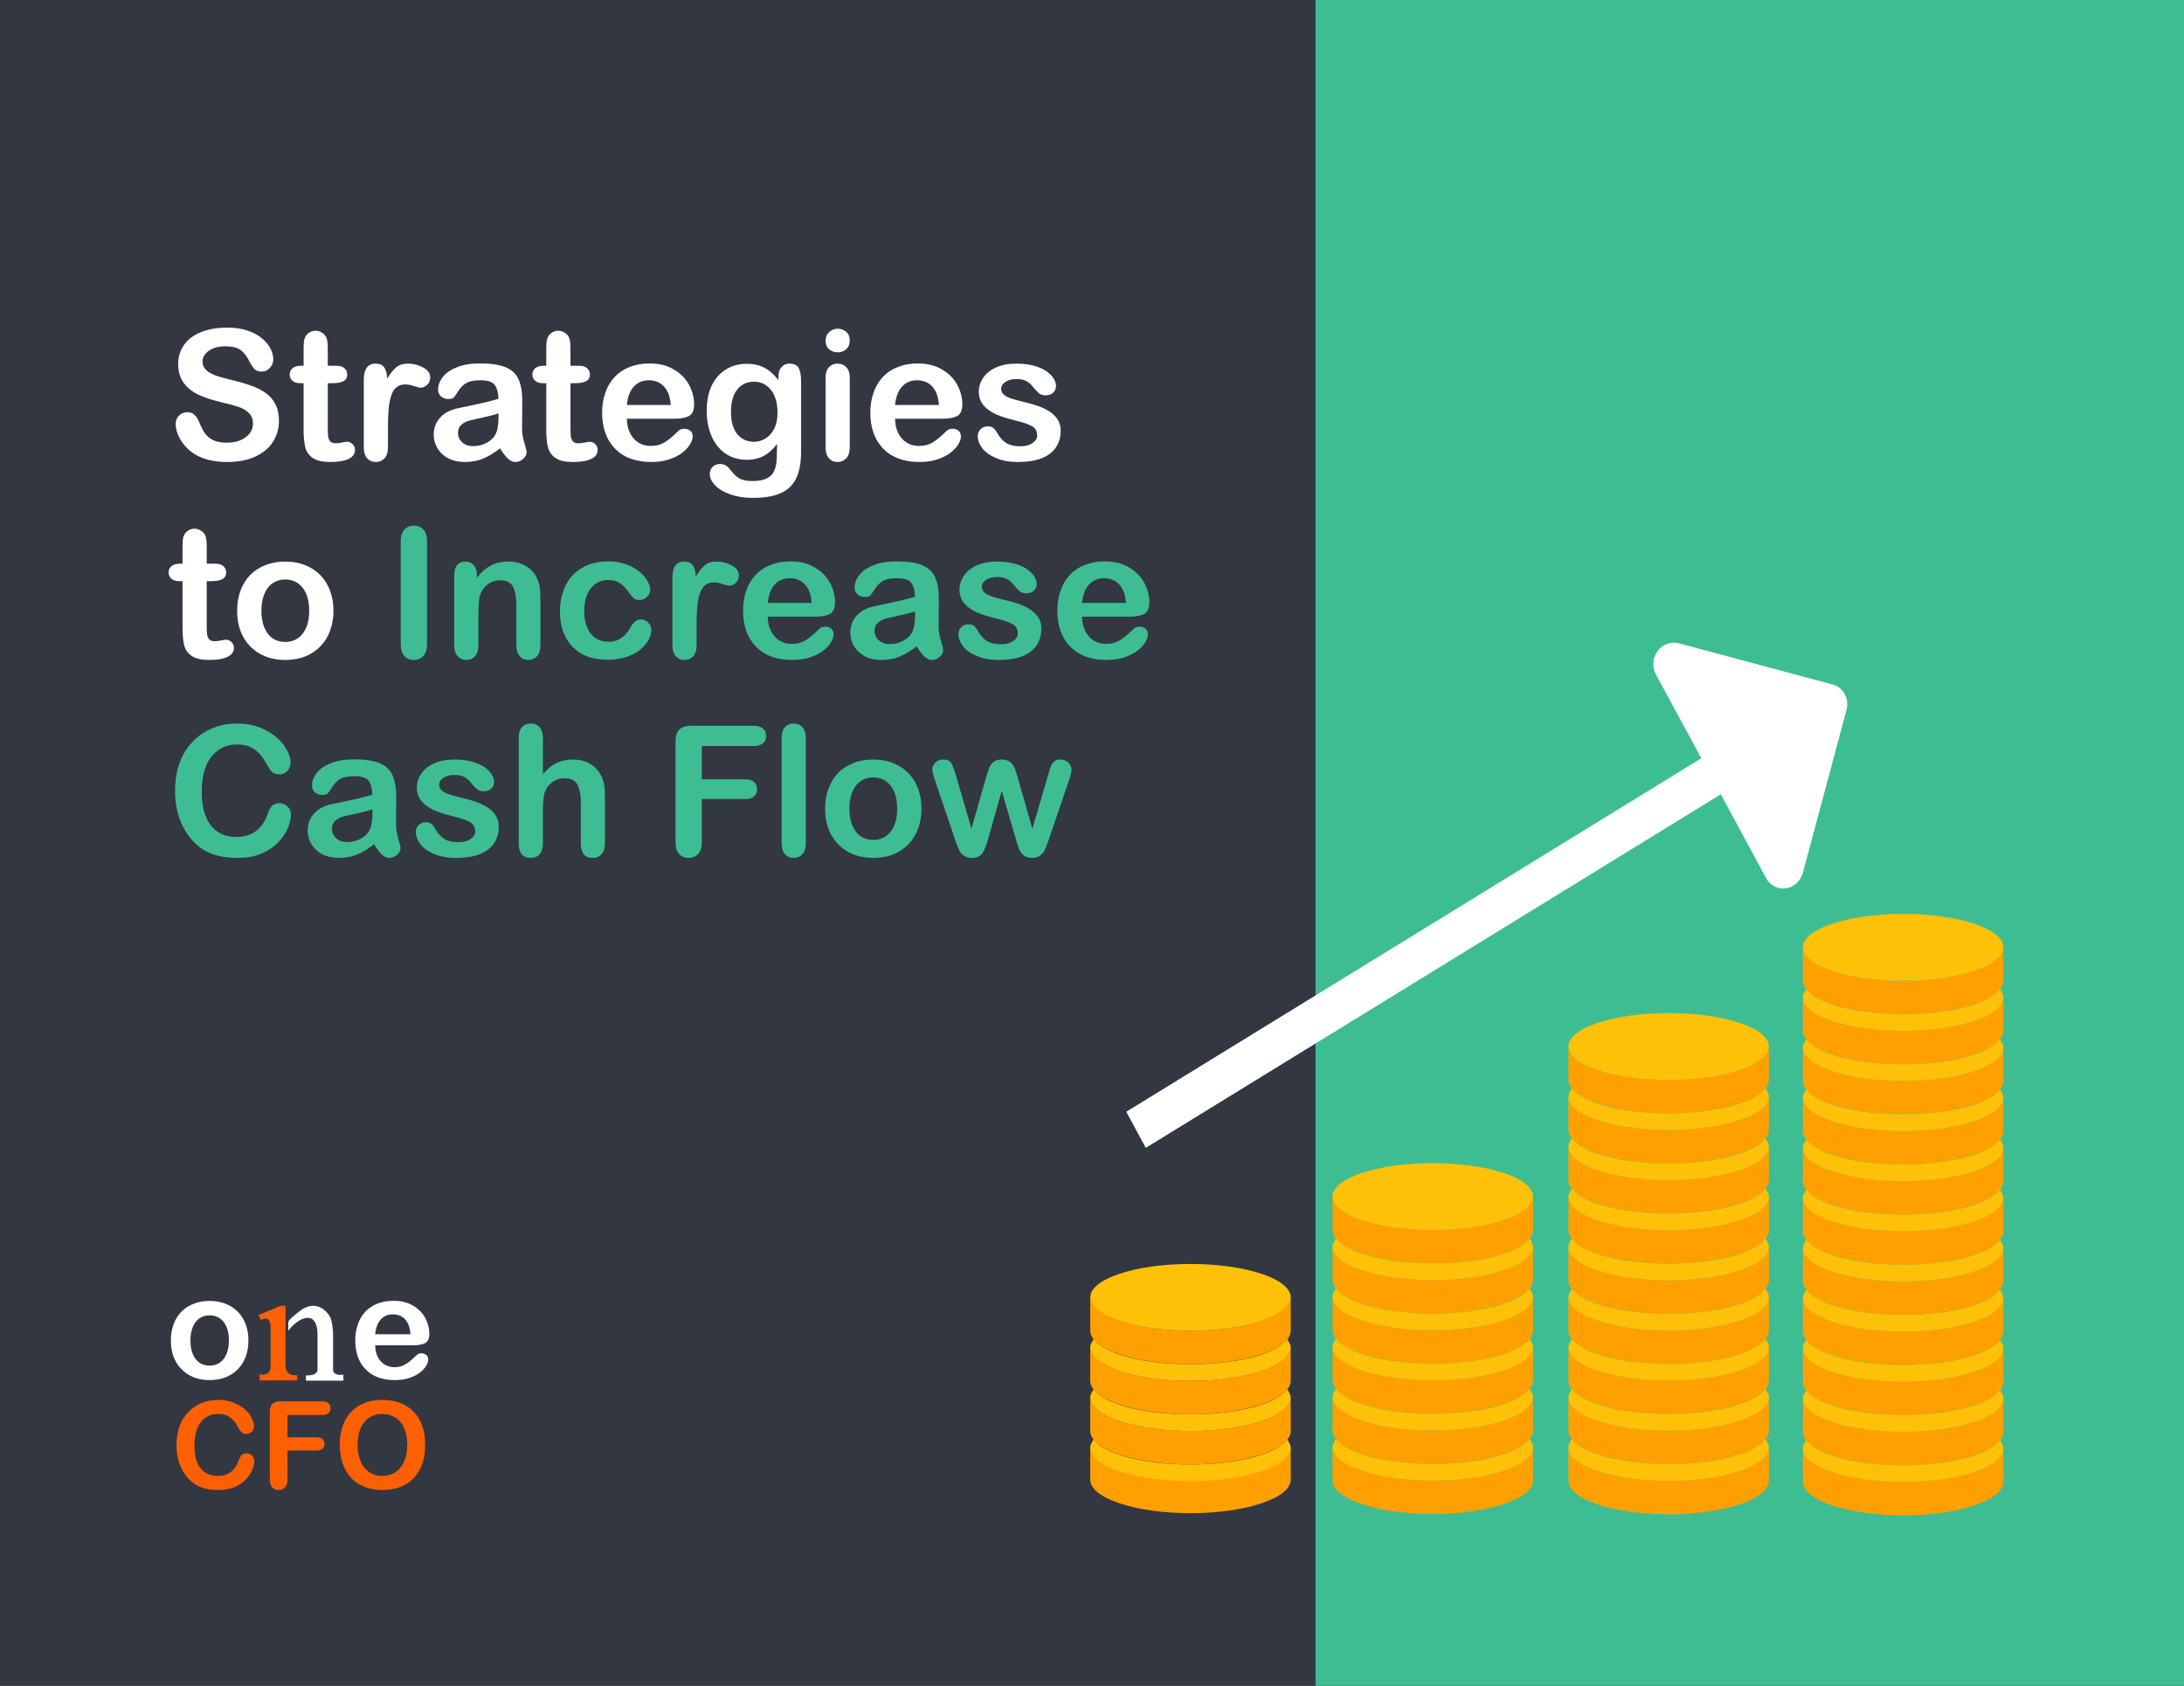
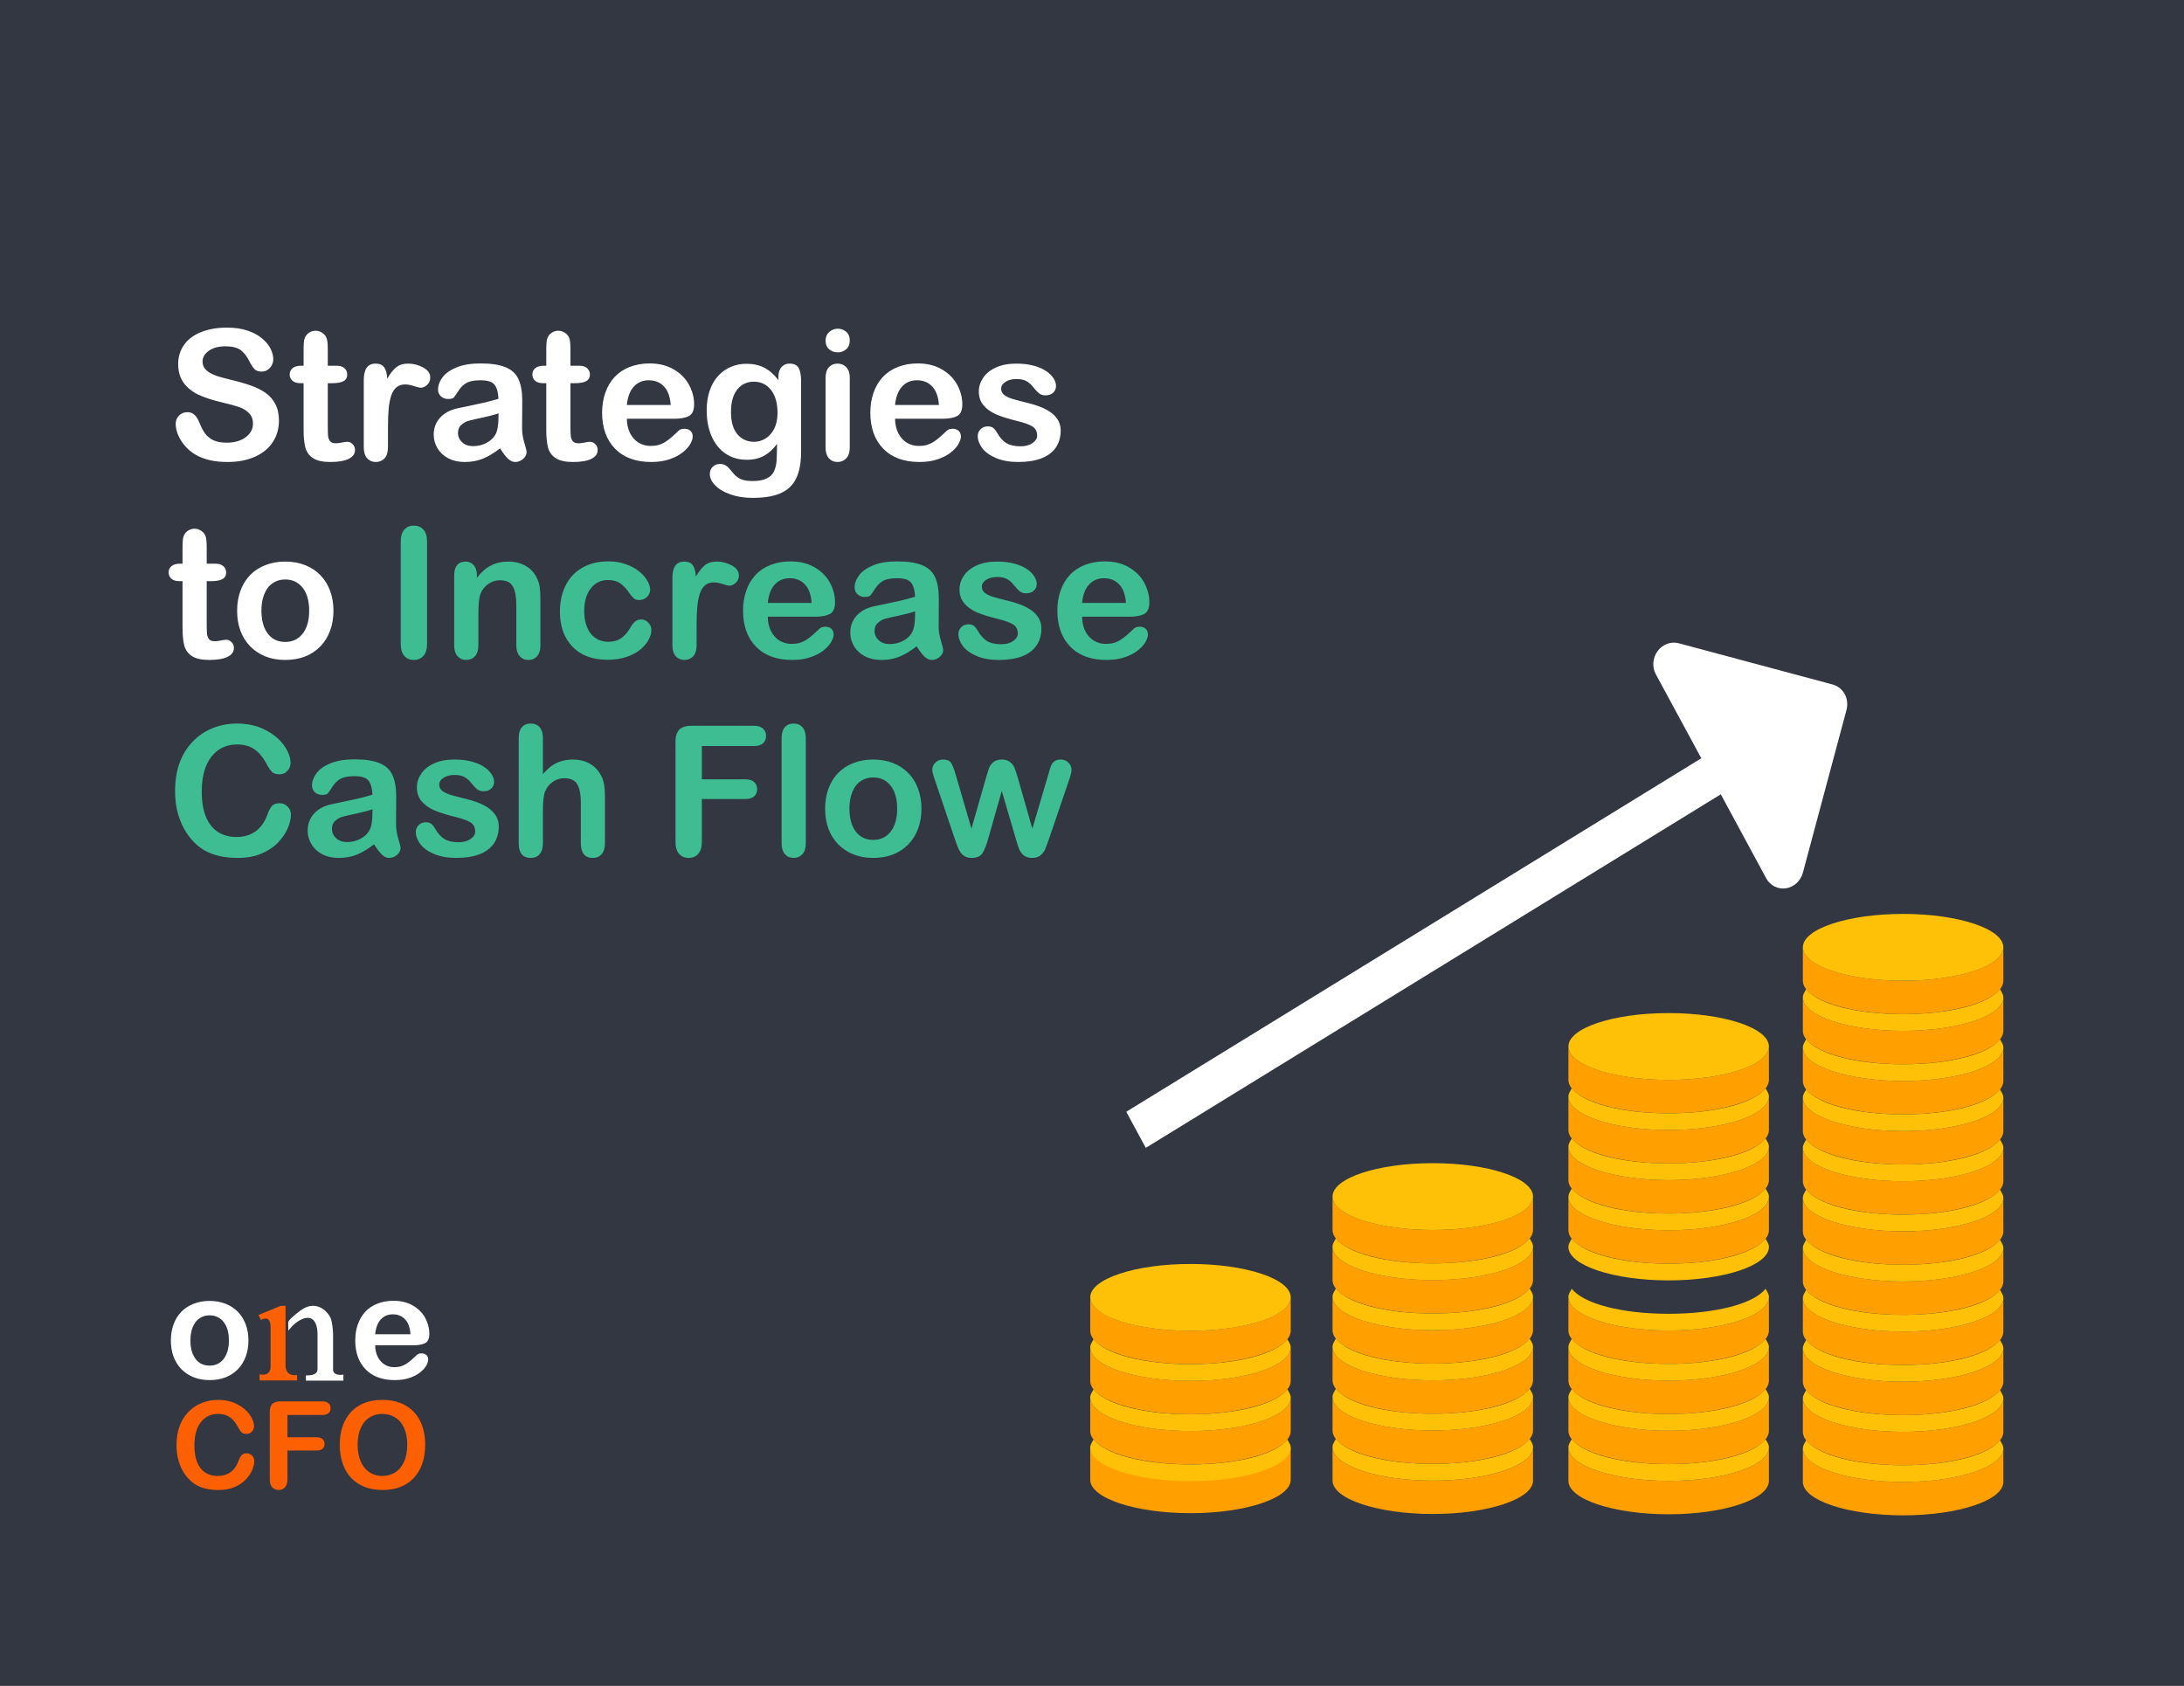
<svg xmlns="http://www.w3.org/2000/svg" width="342" height="264" viewBox="0 0 342 264" fill="none">
  <rect x="0" y="0" width="342" height="264" fill="#808080" stroke="none" />
  <g clip-path="url(#clip0_2685_899)">
    <rect width="342" height="264" fill="#333742" />
-     <rect x="206" y="-54" width="136" height="318" fill="#3EBD93" />
    <path d="M38.905 209.921C38.905 210.83 38.764 211.668 38.481 212.435C38.197 213.202 37.788 213.861 37.251 214.412C36.715 214.963 36.074 215.388 35.328 215.686C34.583 215.976 33.745 216.121 32.813 216.121C31.889 216.121 31.058 215.972 30.321 215.674C29.583 215.377 28.942 214.952 28.398 214.401C27.861 213.842 27.452 213.187 27.169 212.435C26.893 211.675 26.755 210.837 26.755 209.921C26.755 208.998 26.896 208.153 27.18 207.386C27.463 206.619 27.869 205.963 28.398 205.42C28.927 204.876 29.568 204.459 30.321 204.168C31.073 203.871 31.904 203.722 32.813 203.722C33.737 203.722 34.576 203.871 35.328 204.168C36.081 204.466 36.726 204.891 37.262 205.442C37.799 205.993 38.205 206.648 38.481 207.408C38.764 208.168 38.905 209.005 38.905 209.921ZM35.843 209.921C35.843 208.678 35.567 207.71 35.016 207.017C34.471 206.324 33.737 205.978 32.813 205.978C32.217 205.978 31.692 206.134 31.237 206.447C30.783 206.753 30.433 207.207 30.187 207.81C29.941 208.413 29.818 209.117 29.818 209.921C29.818 210.718 29.937 211.415 30.175 212.01C30.421 212.606 30.768 213.064 31.215 213.384C31.669 213.697 32.202 213.854 32.813 213.854C33.737 213.854 34.471 213.507 35.016 212.815C35.567 212.115 35.843 211.15 35.843 209.921ZM64.718 210.67H58.749C58.756 211.363 58.894 211.973 59.162 212.502C59.438 213.031 59.8 213.429 60.247 213.697C60.701 213.965 61.2 214.099 61.745 214.099C62.11 214.099 62.441 214.058 62.739 213.977C63.045 213.887 63.339 213.753 63.622 213.574C63.906 213.388 64.166 213.191 64.405 212.982C64.643 212.774 64.953 212.491 65.333 212.133C65.489 211.999 65.713 211.932 66.003 211.932C66.316 211.932 66.57 212.018 66.763 212.189C66.957 212.36 67.054 212.602 67.054 212.915C67.054 213.191 66.946 213.515 66.73 213.887C66.514 214.252 66.186 214.606 65.746 214.948C65.314 215.284 64.766 215.563 64.103 215.786C63.447 216.01 62.691 216.121 61.834 216.121C59.874 216.121 58.35 215.563 57.262 214.446C56.174 213.329 55.63 211.813 55.63 209.899C55.63 208.998 55.764 208.164 56.032 207.397C56.301 206.622 56.692 205.959 57.206 205.408C57.72 204.857 58.354 204.437 59.106 204.146C59.859 203.848 60.694 203.699 61.61 203.699C62.803 203.699 63.824 203.952 64.673 204.459C65.53 204.958 66.171 205.606 66.596 206.403C67.021 207.199 67.233 208.011 67.233 208.838C67.233 209.605 67.013 210.104 66.573 210.335C66.134 210.558 65.515 210.67 64.718 210.67ZM58.749 208.938H64.282C64.207 207.896 63.924 207.118 63.432 206.604C62.948 206.082 62.307 205.822 61.51 205.822C60.75 205.822 60.124 206.086 59.632 206.615C59.148 207.136 58.853 207.911 58.749 208.938Z" fill="white" />
    <path d="M39.815 228.789C39.815 229.223 39.707 229.695 39.489 230.203C39.278 230.706 38.943 231.203 38.483 231.693C38.024 232.177 37.437 232.571 36.723 232.875C36.008 233.179 35.176 233.331 34.226 233.331C33.506 233.331 32.851 233.263 32.261 233.127C31.671 232.99 31.134 232.779 30.649 232.494C30.171 232.202 29.73 231.82 29.326 231.349C28.966 230.92 28.659 230.442 28.404 229.915C28.15 229.381 27.957 228.813 27.827 228.211C27.703 227.609 27.64 226.97 27.64 226.294C27.64 225.195 27.799 224.211 28.116 223.343C28.438 222.474 28.898 221.732 29.494 221.118C30.09 220.497 30.789 220.025 31.59 219.703C32.391 219.38 33.245 219.219 34.152 219.219C35.257 219.219 36.241 219.439 37.105 219.88C37.968 220.32 38.629 220.866 39.089 221.518C39.548 222.163 39.778 222.775 39.778 223.352C39.778 223.669 39.666 223.948 39.443 224.19C39.219 224.432 38.949 224.553 38.632 224.553C38.278 224.553 38.011 224.469 37.831 224.301C37.657 224.134 37.462 223.845 37.244 223.436C36.884 222.759 36.459 222.253 35.968 221.918C35.484 221.583 34.884 221.416 34.17 221.416C33.034 221.416 32.127 221.847 31.45 222.71C30.78 223.572 30.444 224.798 30.444 226.387C30.444 227.448 30.593 228.332 30.891 229.04C31.189 229.741 31.612 230.266 32.158 230.613C32.705 230.961 33.344 231.134 34.077 231.134C34.872 231.134 35.543 230.939 36.089 230.548C36.642 230.151 37.058 229.57 37.337 228.807C37.456 228.447 37.601 228.155 37.775 227.932C37.949 227.702 38.229 227.588 38.614 227.588C38.943 227.588 39.225 227.702 39.461 227.932C39.697 228.162 39.815 228.447 39.815 228.789ZM50.462 221.583H45.013V225.074H49.568C49.99 225.074 50.304 225.17 50.509 225.363C50.72 225.549 50.826 225.8 50.826 226.117C50.826 226.433 50.72 226.685 50.509 226.871C50.298 227.057 49.984 227.15 49.568 227.15H45.013V231.646C45.013 232.217 44.883 232.642 44.622 232.922C44.367 233.195 44.038 233.331 43.634 233.331C43.225 233.331 42.889 233.192 42.628 232.912C42.374 232.633 42.246 232.211 42.246 231.646V221.146C42.246 220.749 42.305 220.426 42.423 220.178C42.541 219.923 42.725 219.74 42.973 219.628C43.228 219.51 43.551 219.451 43.942 219.451H50.462C50.903 219.451 51.229 219.551 51.441 219.749C51.658 219.942 51.766 220.196 51.766 220.513C51.766 220.835 51.658 221.096 51.441 221.295C51.229 221.487 50.903 221.583 50.462 221.583ZM59.843 219.219C61.258 219.219 62.473 219.507 63.485 220.084C64.503 220.655 65.273 221.471 65.795 222.533C66.317 223.588 66.577 224.829 66.577 226.256C66.577 227.311 66.435 228.27 66.149 229.133C65.863 229.996 65.435 230.743 64.863 231.376C64.292 232.009 63.59 232.494 62.758 232.829C61.926 233.164 60.973 233.331 59.898 233.331C58.831 233.331 57.874 233.161 57.029 232.819C56.185 232.472 55.48 231.985 54.915 231.358C54.35 230.731 53.921 229.977 53.629 229.096C53.344 228.214 53.201 227.262 53.201 226.238C53.201 225.189 53.35 224.227 53.648 223.352C53.953 222.477 54.39 221.732 54.961 221.118C55.533 220.503 56.228 220.035 57.048 219.712C57.868 219.383 58.799 219.219 59.843 219.219ZM63.773 226.238C63.773 225.239 63.612 224.373 63.289 223.64C62.966 222.908 62.504 222.356 61.901 221.984C61.305 221.605 60.619 221.416 59.843 221.416C59.29 221.416 58.778 221.521 58.306 221.732C57.84 221.937 57.436 222.238 57.095 222.635C56.759 223.032 56.492 223.541 56.294 224.162C56.101 224.776 56.005 225.468 56.005 226.238C56.005 227.013 56.101 227.715 56.294 228.342C56.492 228.969 56.769 229.49 57.123 229.906C57.483 230.315 57.893 230.622 58.352 230.827C58.818 231.032 59.327 231.134 59.88 231.134C60.588 231.134 61.237 230.957 61.827 230.604C62.423 230.25 62.895 229.704 63.242 228.965C63.597 228.227 63.773 227.318 63.773 226.238Z" fill="#FD6003" />
    <path d="M44.019 204.703L40.776 206.038L40.967 206.419C42.34 205.809 42.62 207.118 42.588 207.849V213.854C42.664 215.38 41.475 215.57 40.871 215.475V215.952H46.308V215.57C44.782 215.646 44.464 214.458 44.496 213.854V204.703H44.019Z" fill="#FD6003" stroke="#FE6003" stroke-width="0.434" />
    <path d="M45.357 207.789V207.122C45.281 206.893 46.534 205.883 47.169 205.406C49.306 203.804 50.921 205.311 51.462 206.264C51.767 206.721 51.907 208.107 51.939 208.742V214.462C51.939 215.453 53.02 215.574 53.56 215.51V215.987H48.123V215.606C49.65 215.606 49.936 214.907 49.936 214.462V208.742C49.936 208.647 49.936 206.359 48.41 206.168C47.189 206.016 45.866 207.185 45.357 207.789Z" fill="white" stroke="white" stroke-width="0.434" />
    <path d="M43.682 65.893C43.682 67.124 43.363 68.229 42.725 69.21C42.096 70.191 41.17 70.959 39.949 71.514C38.727 72.069 37.279 72.347 35.605 72.347C33.597 72.347 31.94 71.968 30.636 71.209C29.71 70.663 28.956 69.937 28.373 69.03C27.8 68.114 27.513 67.225 27.513 66.365C27.513 65.865 27.684 65.44 28.026 65.088C28.378 64.727 28.822 64.547 29.359 64.547C29.794 64.547 30.159 64.686 30.455 64.963C30.761 65.241 31.02 65.652 31.233 66.198C31.492 66.846 31.769 67.387 32.065 67.822C32.371 68.257 32.796 68.618 33.342 68.905C33.888 69.183 34.605 69.321 35.494 69.321C36.715 69.321 37.705 69.039 38.464 68.475C39.232 67.901 39.616 67.188 39.616 66.337C39.616 65.662 39.408 65.116 38.991 64.699C38.584 64.274 38.052 63.95 37.395 63.728C36.747 63.506 35.878 63.27 34.786 63.02C33.324 62.678 32.098 62.28 31.108 61.826C30.127 61.364 29.345 60.739 28.762 59.953C28.188 59.157 27.901 58.171 27.901 56.996C27.901 55.877 28.207 54.882 28.817 54.012C29.428 53.142 30.312 52.476 31.468 52.014C32.625 51.542 33.985 51.306 35.549 51.306C36.798 51.306 37.876 51.463 38.783 51.778C39.699 52.083 40.458 52.495 41.059 53.013C41.661 53.522 42.1 54.058 42.378 54.623C42.655 55.187 42.794 55.738 42.794 56.275C42.794 56.765 42.618 57.209 42.267 57.607C41.924 57.996 41.494 58.19 40.976 58.19C40.504 58.19 40.143 58.074 39.893 57.843C39.653 57.602 39.389 57.214 39.102 56.677C38.732 55.909 38.288 55.312 37.77 54.886C37.252 54.452 36.419 54.234 35.272 54.234C34.207 54.234 33.347 54.47 32.69 54.942C32.042 55.405 31.718 55.965 31.718 56.621C31.718 57.029 31.829 57.38 32.051 57.676C32.273 57.972 32.579 58.227 32.968 58.44C33.356 58.653 33.749 58.819 34.147 58.939C34.545 59.06 35.202 59.236 36.118 59.467C37.266 59.735 38.302 60.031 39.227 60.355C40.162 60.679 40.953 61.072 41.601 61.535C42.258 61.998 42.767 62.585 43.127 63.297C43.498 64.001 43.682 64.866 43.682 65.893ZM47.125 57.274H47.541V54.998C47.541 54.387 47.555 53.91 47.583 53.568C47.62 53.216 47.712 52.916 47.86 52.666C48.008 52.407 48.221 52.199 48.499 52.041C48.776 51.875 49.086 51.791 49.429 51.791C49.91 51.791 50.345 51.972 50.733 52.333C50.992 52.573 51.154 52.869 51.219 53.221C51.293 53.563 51.33 54.054 51.33 54.692V57.274H52.718C53.255 57.274 53.662 57.403 53.94 57.663C54.226 57.912 54.37 58.236 54.37 58.634C54.37 59.143 54.166 59.499 53.759 59.703C53.361 59.906 52.788 60.008 52.038 60.008H51.33V66.976C51.33 67.568 51.349 68.026 51.386 68.35C51.432 68.664 51.543 68.923 51.719 69.127C51.904 69.321 52.2 69.418 52.607 69.418C52.829 69.418 53.13 69.381 53.509 69.307C53.889 69.224 54.185 69.183 54.398 69.183C54.703 69.183 54.976 69.307 55.216 69.557C55.466 69.798 55.591 70.099 55.591 70.459C55.591 71.07 55.258 71.537 54.592 71.861C53.926 72.185 52.968 72.347 51.719 72.347C50.534 72.347 49.637 72.148 49.026 71.75C48.415 71.352 48.013 70.802 47.819 70.099C47.634 69.395 47.541 68.456 47.541 67.281V60.008H47.041C46.495 60.008 46.079 59.879 45.792 59.62C45.505 59.36 45.362 59.032 45.362 58.634C45.362 58.236 45.51 57.912 45.806 57.663C46.111 57.403 46.551 57.274 47.125 57.274ZM60.754 66.879V70.043C60.754 70.811 60.574 71.389 60.213 71.778C59.852 72.157 59.394 72.347 58.839 72.347C58.293 72.347 57.844 72.153 57.493 71.764C57.141 71.375 56.965 70.802 56.965 70.043V59.495C56.965 57.792 57.581 56.941 58.811 56.941C59.44 56.941 59.894 57.14 60.171 57.538C60.449 57.935 60.602 58.523 60.629 59.3C61.083 58.523 61.545 57.935 62.017 57.538C62.498 57.14 63.137 56.941 63.933 56.941C64.728 56.941 65.501 57.14 66.251 57.538C67 57.935 67.375 58.463 67.375 59.12C67.375 59.583 67.213 59.967 66.889 60.272C66.575 60.568 66.232 60.716 65.862 60.716C65.723 60.716 65.385 60.633 64.849 60.466C64.321 60.29 63.854 60.202 63.447 60.202C62.892 60.202 62.438 60.35 62.087 60.647C61.735 60.933 61.462 61.364 61.268 61.937C61.074 62.511 60.939 63.196 60.865 63.992C60.791 64.778 60.754 65.74 60.754 66.879ZM78.312 70.21C77.396 70.922 76.508 71.459 75.647 71.82C74.796 72.171 73.838 72.347 72.774 72.347C71.802 72.347 70.947 72.157 70.206 71.778C69.475 71.389 68.911 70.867 68.513 70.21C68.115 69.553 67.916 68.84 67.916 68.072C67.916 67.036 68.245 66.152 68.902 65.421C69.559 64.69 70.461 64.2 71.608 63.95C71.849 63.894 72.445 63.769 73.399 63.575C74.352 63.381 75.166 63.205 75.841 63.048C76.526 62.881 77.266 62.682 78.062 62.451C78.016 61.452 77.812 60.721 77.451 60.258C77.1 59.786 76.364 59.55 75.245 59.55C74.282 59.55 73.556 59.684 73.066 59.953C72.584 60.221 72.168 60.623 71.816 61.16C71.474 61.697 71.229 62.053 71.081 62.229C70.942 62.395 70.637 62.479 70.165 62.479C69.739 62.479 69.369 62.344 69.054 62.076C68.749 61.798 68.596 61.447 68.596 61.021C68.596 60.355 68.832 59.707 69.304 59.078C69.776 58.449 70.512 57.931 71.511 57.524C72.51 57.117 73.755 56.913 75.245 56.913C76.91 56.913 78.219 57.112 79.172 57.51C80.126 57.898 80.796 58.518 81.185 59.37C81.583 60.221 81.782 61.35 81.782 62.756C81.782 63.645 81.777 64.399 81.768 65.019C81.768 65.639 81.763 66.328 81.754 67.087C81.754 67.799 81.87 68.544 82.101 69.321C82.342 70.089 82.462 70.584 82.462 70.806C82.462 71.195 82.277 71.551 81.907 71.875C81.546 72.19 81.134 72.347 80.671 72.347C80.283 72.347 79.899 72.167 79.519 71.806C79.14 71.436 78.738 70.903 78.312 70.21ZM78.062 64.727C77.507 64.931 76.697 65.148 75.633 65.379C74.578 65.602 73.847 65.768 73.44 65.879C73.033 65.981 72.644 66.189 72.274 66.504C71.904 66.809 71.719 67.239 71.719 67.794C71.719 68.368 71.937 68.859 72.371 69.266C72.806 69.664 73.375 69.863 74.079 69.863C74.828 69.863 75.517 69.701 76.147 69.377C76.785 69.044 77.252 68.618 77.549 68.1C77.891 67.526 78.062 66.582 78.062 65.268V64.727ZM85.127 57.274H85.543V54.998C85.543 54.387 85.557 53.91 85.585 53.568C85.622 53.216 85.714 52.916 85.862 52.666C86.01 52.407 86.223 52.199 86.501 52.041C86.778 51.875 87.088 51.791 87.431 51.791C87.912 51.791 88.347 51.972 88.736 52.333C88.995 52.573 89.156 52.869 89.221 53.221C89.295 53.563 89.332 54.054 89.332 54.692V57.274H90.72C91.257 57.274 91.664 57.403 91.942 57.663C92.228 57.912 92.372 58.236 92.372 58.634C92.372 59.143 92.168 59.499 91.761 59.703C91.363 59.906 90.79 60.008 90.04 60.008H89.332V66.976C89.332 67.568 89.351 68.026 89.388 68.35C89.434 68.664 89.545 68.923 89.721 69.127C89.906 69.321 90.202 69.418 90.609 69.418C90.831 69.418 91.132 69.381 91.511 69.307C91.891 69.224 92.187 69.183 92.4 69.183C92.705 69.183 92.978 69.307 93.219 69.557C93.468 69.798 93.593 70.099 93.593 70.459C93.593 71.07 93.26 71.537 92.594 71.861C91.928 72.185 90.97 72.347 89.721 72.347C88.537 72.347 87.639 72.148 87.028 71.75C86.418 71.352 86.015 70.802 85.821 70.099C85.636 69.395 85.543 68.456 85.543 67.281V60.008H85.043C84.498 60.008 84.081 59.879 83.794 59.62C83.507 59.36 83.364 59.032 83.364 58.634C83.364 58.236 83.512 57.912 83.808 57.663C84.114 57.403 84.553 57.274 85.127 57.274ZM105.571 65.574H98.16C98.169 66.434 98.34 67.193 98.673 67.85C99.016 68.507 99.464 69.002 100.02 69.335C100.584 69.668 101.204 69.835 101.879 69.835C102.333 69.835 102.745 69.784 103.115 69.682C103.494 69.571 103.86 69.404 104.211 69.183C104.563 68.951 104.887 68.706 105.183 68.447C105.479 68.188 105.863 67.836 106.335 67.392C106.529 67.225 106.807 67.142 107.167 67.142C107.556 67.142 107.871 67.249 108.111 67.461C108.352 67.674 108.472 67.975 108.472 68.364C108.472 68.706 108.338 69.108 108.07 69.571C107.801 70.025 107.394 70.464 106.848 70.89C106.312 71.306 105.631 71.653 104.808 71.931C103.994 72.208 103.054 72.347 101.99 72.347C99.557 72.347 97.665 71.653 96.314 70.265C94.963 68.877 94.287 66.994 94.287 64.616C94.287 63.496 94.454 62.46 94.787 61.507C95.12 60.545 95.606 59.721 96.244 59.036C96.883 58.352 97.669 57.829 98.604 57.468C99.538 57.098 100.575 56.913 101.713 56.913C103.193 56.913 104.461 57.228 105.516 57.857C106.58 58.477 107.376 59.282 107.903 60.272C108.431 61.262 108.694 62.27 108.694 63.297C108.694 64.251 108.421 64.871 107.875 65.157C107.329 65.435 106.561 65.574 105.571 65.574ZM98.16 63.422H105.03C104.937 62.127 104.586 61.16 103.975 60.522C103.374 59.874 102.578 59.55 101.588 59.55C100.644 59.55 99.867 59.879 99.256 60.535C98.655 61.183 98.289 62.145 98.16 63.422ZM125.447 59.717V70.723C125.447 71.981 125.313 73.064 125.044 73.971C124.776 74.878 124.346 75.627 123.753 76.219C123.161 76.812 122.384 77.251 121.422 77.538C120.469 77.825 119.28 77.968 117.855 77.968C116.55 77.968 115.384 77.783 114.357 77.413C113.33 77.052 112.539 76.58 111.984 75.997C111.428 75.424 111.151 74.831 111.151 74.221C111.151 73.758 111.308 73.379 111.623 73.083C111.937 72.796 112.317 72.652 112.761 72.652C113.316 72.652 113.802 72.897 114.218 73.388C114.422 73.638 114.63 73.888 114.843 74.137C115.065 74.397 115.305 74.614 115.565 74.79C115.833 74.975 116.152 75.109 116.522 75.192C116.892 75.285 117.318 75.331 117.799 75.331C118.78 75.331 119.539 75.192 120.075 74.915C120.621 74.646 121.001 74.267 121.214 73.777C121.436 73.286 121.565 72.759 121.602 72.194C121.639 71.639 121.667 70.742 121.685 69.502C121.103 70.316 120.427 70.936 119.659 71.362C118.9 71.787 117.993 72 116.939 72C115.671 72 114.561 71.676 113.608 71.028C112.664 70.381 111.937 69.474 111.428 68.308C110.92 67.142 110.665 65.796 110.665 64.269C110.665 63.131 110.818 62.104 111.123 61.188C111.438 60.272 111.882 59.499 112.456 58.87C113.029 58.241 113.691 57.769 114.44 57.454C115.19 57.13 116.013 56.968 116.911 56.968C117.984 56.968 118.914 57.177 119.701 57.593C120.487 58 121.218 58.643 121.894 59.522V59.009C121.894 58.352 122.056 57.843 122.379 57.482C122.703 57.121 123.12 56.941 123.629 56.941C124.36 56.941 124.845 57.181 125.086 57.663C125.327 58.134 125.447 58.819 125.447 59.717ZM114.468 64.519C114.468 66.055 114.801 67.216 115.467 68.003C116.143 68.789 117.013 69.183 118.077 69.183C118.706 69.183 119.298 69.016 119.853 68.683C120.418 68.34 120.876 67.832 121.227 67.156C121.579 66.471 121.755 65.643 121.755 64.672C121.755 63.126 121.412 61.923 120.728 61.063C120.052 60.202 119.159 59.772 118.049 59.772C116.966 59.772 116.097 60.184 115.44 61.007C114.792 61.831 114.468 63.001 114.468 64.519ZM133.067 59.092V70.043C133.067 70.802 132.886 71.375 132.525 71.764C132.164 72.153 131.706 72.347 131.151 72.347C130.596 72.347 130.143 72.148 129.791 71.75C129.449 71.352 129.278 70.783 129.278 70.043V59.203C129.278 58.454 129.449 57.889 129.791 57.51C130.143 57.13 130.596 56.941 131.151 56.941C131.706 56.941 132.164 57.13 132.525 57.51C132.886 57.889 133.067 58.417 133.067 59.092ZM131.193 55.178C130.666 55.178 130.212 55.016 129.833 54.692C129.463 54.368 129.278 53.91 129.278 53.318C129.278 52.782 129.467 52.342 129.847 52C130.235 51.648 130.684 51.472 131.193 51.472C131.683 51.472 132.118 51.63 132.498 51.944C132.877 52.259 133.067 52.717 133.067 53.318C133.067 53.901 132.882 54.359 132.511 54.692C132.141 55.016 131.702 55.178 131.193 55.178ZM147.571 65.574H140.159C140.168 66.434 140.34 67.193 140.673 67.85C141.015 68.507 141.464 69.002 142.019 69.335C142.583 69.668 143.203 69.835 143.879 69.835C144.332 69.835 144.744 69.784 145.114 69.682C145.493 69.571 145.859 69.404 146.211 69.183C146.562 68.951 146.886 68.706 147.182 68.447C147.478 68.188 147.862 67.836 148.334 67.392C148.528 67.225 148.806 67.142 149.167 67.142C149.556 67.142 149.87 67.249 150.111 67.461C150.351 67.674 150.472 67.975 150.472 68.364C150.472 68.706 150.337 69.108 150.069 69.571C149.801 70.025 149.394 70.464 148.848 70.89C148.311 71.306 147.631 71.653 146.807 71.931C145.993 72.208 145.054 72.347 143.99 72.347C141.556 72.347 139.664 71.653 138.313 70.265C136.962 68.877 136.287 66.994 136.287 64.616C136.287 63.496 136.453 62.46 136.786 61.507C137.119 60.545 137.605 59.721 138.244 59.036C138.882 58.352 139.669 57.829 140.603 57.468C141.538 57.098 142.574 56.913 143.712 56.913C145.193 56.913 146.46 57.228 147.515 57.857C148.579 58.477 149.375 59.282 149.903 60.272C150.43 61.262 150.694 62.27 150.694 63.297C150.694 64.251 150.421 64.871 149.875 65.157C149.329 65.435 148.561 65.574 147.571 65.574ZM140.159 63.422H147.029C146.937 62.127 146.585 61.16 145.975 60.522C145.373 59.874 144.577 59.55 143.587 59.55C142.644 59.55 141.866 59.879 141.256 60.535C140.654 61.183 140.289 62.145 140.159 63.422ZM166.1 67.392C166.1 68.438 165.845 69.335 165.337 70.085C164.828 70.825 164.074 71.389 163.074 71.778C162.084 72.157 160.877 72.347 159.452 72.347C158.091 72.347 156.926 72.139 155.954 71.722C154.982 71.306 154.265 70.788 153.803 70.168C153.34 69.539 153.109 68.909 153.109 68.28C153.109 67.864 153.257 67.508 153.553 67.212C153.849 66.915 154.224 66.767 154.677 66.767C155.075 66.767 155.38 66.865 155.593 67.059C155.806 67.253 156.01 67.526 156.204 67.878C156.592 68.553 157.055 69.058 157.592 69.391C158.138 69.724 158.878 69.89 159.813 69.89C160.571 69.89 161.191 69.724 161.672 69.391C162.163 69.048 162.408 68.66 162.408 68.225C162.408 67.559 162.154 67.073 161.645 66.767C161.145 66.462 160.317 66.171 159.16 65.893C157.855 65.569 156.791 65.231 155.968 64.88C155.154 64.519 154.501 64.047 154.011 63.464C153.52 62.881 153.275 62.164 153.275 61.313C153.275 60.554 153.502 59.837 153.955 59.161C154.409 58.486 155.075 57.949 155.954 57.551C156.842 57.144 157.911 56.941 159.16 56.941C160.141 56.941 161.02 57.042 161.797 57.246C162.584 57.45 163.236 57.723 163.754 58.065C164.282 58.407 164.68 58.787 164.948 59.203C165.226 59.62 165.364 60.027 165.364 60.425C165.364 60.859 165.216 61.216 164.92 61.493C164.633 61.771 164.222 61.91 163.685 61.91C163.296 61.91 162.963 61.798 162.686 61.577C162.417 61.354 162.107 61.021 161.756 60.577C161.469 60.207 161.131 59.911 160.742 59.689C160.354 59.467 159.826 59.356 159.16 59.356C158.475 59.356 157.906 59.504 157.453 59.8C157 60.087 156.773 60.448 156.773 60.883C156.773 61.28 156.939 61.609 157.273 61.868C157.606 62.118 158.054 62.326 158.619 62.492C159.183 62.659 159.961 62.863 160.951 63.103C162.126 63.39 163.083 63.732 163.824 64.13C164.573 64.528 165.138 65 165.517 65.546C165.906 66.083 166.1 66.698 166.1 67.392ZM28.165 88.274H28.582V85.998C28.582 85.387 28.596 84.91 28.623 84.568C28.66 84.216 28.753 83.916 28.901 83.666C29.049 83.407 29.262 83.198 29.539 83.041C29.817 82.875 30.127 82.791 30.469 82.791C30.95 82.791 31.385 82.972 31.774 83.333C32.033 83.573 32.195 83.869 32.26 84.221C32.334 84.563 32.371 85.054 32.371 85.692V88.274H33.759C34.295 88.274 34.703 88.403 34.98 88.662C35.267 88.912 35.41 89.236 35.41 89.634C35.41 90.143 35.207 90.499 34.8 90.703C34.402 90.906 33.828 91.008 33.079 91.008H32.371V97.976C32.371 98.568 32.389 99.026 32.426 99.35C32.472 99.664 32.584 99.923 32.759 100.127C32.944 100.321 33.24 100.418 33.648 100.418C33.87 100.418 34.17 100.381 34.55 100.307C34.929 100.224 35.225 100.182 35.438 100.182C35.743 100.182 36.016 100.307 36.257 100.557C36.507 100.798 36.632 101.099 36.632 101.459C36.632 102.07 36.299 102.537 35.632 102.861C34.966 103.185 34.008 103.347 32.759 103.347C31.575 103.347 30.677 103.148 30.067 102.75C29.456 102.352 29.053 101.802 28.859 101.099C28.674 100.395 28.582 99.456 28.582 98.281V91.008H28.082C27.536 91.008 27.12 90.879 26.833 90.62C26.546 90.36 26.402 90.032 26.402 89.634C26.402 89.236 26.551 88.912 26.847 88.662C27.152 88.403 27.591 88.274 28.165 88.274ZM52.218 95.644C52.218 96.773 52.043 97.814 51.691 98.767C51.339 99.72 50.831 100.539 50.164 101.223C49.498 101.908 48.702 102.436 47.777 102.806C46.852 103.167 45.811 103.347 44.654 103.347C43.507 103.347 42.475 103.162 41.559 102.792C40.643 102.422 39.847 101.894 39.172 101.21C38.505 100.516 37.996 99.701 37.645 98.767C37.303 97.823 37.131 96.782 37.131 95.644C37.131 94.496 37.307 93.446 37.659 92.493C38.01 91.54 38.515 90.726 39.172 90.05C39.829 89.375 40.624 88.857 41.559 88.496C42.493 88.126 43.525 87.941 44.654 87.941C45.801 87.941 46.842 88.126 47.777 88.496C48.712 88.866 49.512 89.393 50.178 90.078C50.844 90.763 51.349 91.577 51.691 92.521C52.043 93.465 52.218 94.506 52.218 95.644ZM48.415 95.644C48.415 94.099 48.073 92.896 47.388 92.035C46.713 91.175 45.801 90.744 44.654 90.744C43.914 90.744 43.261 90.939 42.697 91.327C42.133 91.707 41.698 92.271 41.392 93.021C41.087 93.77 40.934 94.644 40.934 95.644C40.934 96.634 41.082 97.499 41.379 98.239C41.684 98.98 42.114 99.549 42.669 99.947C43.234 100.335 43.895 100.529 44.654 100.529C45.801 100.529 46.713 100.099 47.388 99.239C48.073 98.369 48.415 97.171 48.415 95.644Z" fill="white" />
    <path d="M62.753 100.835V84.804C62.753 83.971 62.943 83.347 63.322 82.93C63.701 82.514 64.192 82.306 64.793 82.306C65.413 82.306 65.913 82.514 66.292 82.93C66.681 83.337 66.875 83.962 66.875 84.804V100.835C66.875 101.677 66.681 102.306 66.292 102.722C65.913 103.139 65.413 103.347 64.793 103.347C64.201 103.347 63.711 103.139 63.322 102.722C62.943 102.297 62.753 101.668 62.753 100.835ZM74.675 90.037V90.495C75.342 89.615 76.068 88.972 76.855 88.565C77.65 88.149 78.562 87.941 79.589 87.941C80.588 87.941 81.481 88.158 82.268 88.593C83.054 89.028 83.642 89.643 84.03 90.439C84.28 90.902 84.442 91.401 84.516 91.938C84.59 92.475 84.627 93.159 84.627 93.992V101.043C84.627 101.802 84.451 102.375 84.1 102.764C83.757 103.153 83.309 103.347 82.753 103.347C82.189 103.347 81.731 103.148 81.379 102.75C81.028 102.352 80.852 101.783 80.852 101.043V94.728C80.852 93.479 80.676 92.526 80.325 91.869C79.982 91.202 79.293 90.869 78.256 90.869C77.581 90.869 76.966 91.073 76.41 91.48C75.855 91.878 75.448 92.428 75.189 93.132C75.004 93.696 74.911 94.751 74.911 96.296V101.043C74.911 101.811 74.731 102.389 74.37 102.778C74.019 103.157 73.561 103.347 72.996 103.347C72.45 103.347 72.001 103.148 71.65 102.75C71.298 102.352 71.122 101.783 71.122 101.043V90.092C71.122 89.37 71.28 88.834 71.594 88.482C71.909 88.121 72.339 87.941 72.885 87.941C73.218 87.941 73.519 88.019 73.787 88.177C74.055 88.334 74.268 88.57 74.426 88.885C74.592 89.199 74.675 89.583 74.675 90.037ZM102.004 98.656C102.004 99.128 101.861 99.632 101.574 100.169C101.296 100.705 100.866 101.219 100.283 101.709C99.71 102.19 98.983 102.579 98.104 102.875C97.225 103.171 96.235 103.319 95.134 103.319C92.793 103.319 90.965 102.639 89.651 101.279C88.338 99.909 87.681 98.077 87.681 95.783C87.681 94.228 87.981 92.854 88.583 91.66C89.184 90.467 90.054 89.546 91.192 88.898C92.33 88.241 93.69 87.913 95.273 87.913C96.254 87.913 97.151 88.056 97.965 88.343C98.789 88.63 99.483 89 100.047 89.454C100.621 89.907 101.056 90.393 101.352 90.911C101.657 91.42 101.81 91.896 101.81 92.341C101.81 92.794 101.639 93.178 101.296 93.493C100.963 93.807 100.556 93.964 100.075 93.964C99.76 93.964 99.497 93.886 99.284 93.728C99.08 93.562 98.849 93.298 98.59 92.937C98.127 92.234 97.641 91.707 97.133 91.355C96.633 91.004 95.994 90.828 95.217 90.828C94.098 90.828 93.195 91.267 92.511 92.146C91.826 93.016 91.484 94.21 91.484 95.727C91.484 96.44 91.572 97.097 91.747 97.698C91.923 98.29 92.178 98.799 92.511 99.225C92.844 99.641 93.246 99.96 93.718 100.182C94.19 100.395 94.708 100.502 95.273 100.502C96.031 100.502 96.679 100.326 97.216 99.974C97.762 99.623 98.243 99.086 98.659 98.364C98.891 97.939 99.141 97.606 99.409 97.365C99.677 97.124 100.006 97.004 100.394 97.004C100.857 97.004 101.241 97.18 101.546 97.531C101.852 97.883 102.004 98.258 102.004 98.656ZM109.083 97.879V101.043C109.083 101.811 108.902 102.389 108.542 102.778C108.181 103.157 107.723 103.347 107.167 103.347C106.622 103.347 106.173 103.153 105.821 102.764C105.47 102.375 105.294 101.802 105.294 101.043V90.495C105.294 88.792 105.909 87.941 107.14 87.941C107.769 87.941 108.222 88.14 108.5 88.537C108.777 88.935 108.93 89.523 108.958 90.3C109.411 89.523 109.874 88.935 110.346 88.537C110.827 88.14 111.465 87.941 112.261 87.941C113.057 87.941 113.83 88.14 114.579 88.537C115.329 88.935 115.703 89.463 115.703 90.12C115.703 90.582 115.541 90.966 115.218 91.272C114.903 91.568 114.561 91.716 114.191 91.716C114.052 91.716 113.714 91.633 113.177 91.466C112.65 91.29 112.183 91.202 111.775 91.202C111.22 91.202 110.767 91.35 110.415 91.647C110.064 91.933 109.791 92.364 109.596 92.937C109.402 93.511 109.268 94.196 109.194 94.992C109.12 95.778 109.083 96.74 109.083 97.879ZM127.64 96.574H120.228C120.237 97.434 120.409 98.193 120.742 98.85C121.084 99.507 121.533 100.002 122.088 100.335C122.652 100.668 123.272 100.835 123.948 100.835C124.401 100.835 124.813 100.784 125.183 100.682C125.562 100.571 125.928 100.405 126.28 100.182C126.631 99.951 126.955 99.706 127.251 99.447C127.547 99.188 127.931 98.836 128.403 98.392C128.597 98.225 128.875 98.142 129.236 98.142C129.625 98.142 129.939 98.249 130.18 98.461C130.42 98.674 130.541 98.975 130.541 99.364C130.541 99.706 130.406 100.108 130.138 100.571C129.87 101.024 129.463 101.464 128.917 101.89C128.38 102.306 127.7 102.653 126.876 102.931C126.062 103.208 125.123 103.347 124.059 103.347C121.625 103.347 119.733 102.653 118.382 101.265C117.031 99.877 116.356 97.994 116.356 95.616C116.356 94.496 116.522 93.46 116.855 92.507C117.188 91.545 117.674 90.721 118.313 90.037C118.951 89.352 119.738 88.829 120.672 88.468C121.607 88.098 122.643 87.913 123.781 87.913C125.262 87.913 126.529 88.228 127.584 88.857C128.648 89.477 129.444 90.282 129.972 91.272C130.499 92.262 130.763 93.27 130.763 94.297C130.763 95.251 130.49 95.871 129.944 96.157C129.398 96.435 128.63 96.574 127.64 96.574ZM120.228 94.422H127.098C127.006 93.127 126.654 92.16 126.044 91.522C125.442 90.874 124.646 90.55 123.656 90.55C122.713 90.55 121.935 90.879 121.325 91.535C120.723 92.183 120.358 93.145 120.228 94.422ZM143.546 101.21C142.63 101.922 141.741 102.459 140.881 102.82C140.03 103.171 139.072 103.347 138.008 103.347C137.036 103.347 136.18 103.157 135.44 102.778C134.709 102.389 134.145 101.867 133.747 101.21C133.349 100.553 133.15 99.84 133.15 99.072C133.15 98.036 133.478 97.152 134.135 96.421C134.792 95.69 135.695 95.2 136.842 94.95C137.082 94.894 137.679 94.769 138.632 94.575C139.585 94.381 140.4 94.205 141.075 94.048C141.76 93.881 142.5 93.682 143.296 93.451C143.25 92.452 143.046 91.721 142.685 91.258C142.334 90.786 141.598 90.55 140.478 90.55C139.516 90.55 138.79 90.684 138.299 90.953C137.818 91.221 137.402 91.623 137.05 92.16C136.708 92.697 136.463 93.053 136.314 93.229C136.176 93.395 135.87 93.479 135.398 93.479C134.973 93.479 134.603 93.344 134.288 93.076C133.983 92.799 133.83 92.447 133.83 92.021C133.83 91.355 134.066 90.707 134.538 90.078C135.01 89.449 135.745 88.931 136.745 88.524C137.744 88.117 138.989 87.913 140.478 87.913C142.144 87.913 143.453 88.112 144.406 88.51C145.359 88.898 146.03 89.518 146.419 90.37C146.817 91.221 147.016 92.35 147.016 93.756C147.016 94.644 147.011 95.399 147.002 96.019C147.002 96.639 146.997 97.328 146.988 98.087C146.988 98.799 147.103 99.544 147.335 100.321C147.575 101.089 147.696 101.584 147.696 101.806C147.696 102.195 147.511 102.551 147.14 102.875C146.78 103.19 146.368 103.347 145.905 103.347C145.517 103.347 145.133 103.167 144.753 102.806C144.374 102.436 143.971 101.904 143.546 101.21ZM143.296 95.727C142.741 95.931 141.931 96.148 140.867 96.379C139.812 96.602 139.081 96.768 138.674 96.879C138.267 96.981 137.878 97.189 137.508 97.504C137.138 97.809 136.953 98.239 136.953 98.794C136.953 99.368 137.17 99.859 137.605 100.266C138.04 100.664 138.609 100.863 139.312 100.863C140.062 100.863 140.751 100.701 141.38 100.377C142.019 100.044 142.486 99.618 142.782 99.1C143.125 98.526 143.296 97.582 143.296 96.268V95.727ZM163.074 98.392C163.074 99.438 162.82 100.335 162.311 101.085C161.802 101.825 161.048 102.389 160.048 102.778C159.058 103.157 157.851 103.347 156.426 103.347C155.066 103.347 153.9 103.139 152.928 102.722C151.957 102.306 151.24 101.788 150.777 101.168C150.314 100.539 150.083 99.909 150.083 99.28C150.083 98.864 150.231 98.508 150.527 98.212C150.823 97.915 151.198 97.767 151.651 97.767C152.049 97.767 152.355 97.865 152.567 98.059C152.78 98.253 152.984 98.526 153.178 98.878C153.567 99.553 154.029 100.058 154.566 100.391C155.112 100.724 155.852 100.89 156.787 100.89C157.546 100.89 158.165 100.724 158.647 100.391C159.137 100.048 159.382 99.66 159.382 99.225C159.382 98.559 159.128 98.073 158.619 97.767C158.119 97.462 157.291 97.171 156.134 96.893C154.83 96.569 153.766 96.231 152.942 95.88C152.128 95.519 151.476 95.047 150.985 94.464C150.495 93.881 150.25 93.164 150.25 92.313C150.25 91.554 150.476 90.837 150.93 90.161C151.383 89.486 152.049 88.949 152.928 88.551C153.817 88.144 154.885 87.941 156.134 87.941C157.115 87.941 157.994 88.043 158.772 88.246C159.558 88.45 160.21 88.723 160.729 89.065C161.256 89.407 161.654 89.787 161.922 90.203C162.2 90.62 162.339 91.027 162.339 91.424C162.339 91.859 162.191 92.216 161.894 92.493C161.608 92.771 161.196 92.91 160.659 92.91C160.271 92.91 159.937 92.799 159.66 92.576C159.391 92.354 159.082 92.021 158.73 91.577C158.443 91.207 158.105 90.911 157.717 90.689C157.328 90.467 156.801 90.356 156.134 90.356C155.45 90.356 154.881 90.504 154.427 90.8C153.974 91.087 153.747 91.448 153.747 91.882C153.747 92.28 153.914 92.609 154.247 92.868C154.58 93.118 155.029 93.326 155.593 93.493C156.158 93.659 156.935 93.863 157.925 94.103C159.1 94.39 160.058 94.732 160.798 95.13C161.547 95.528 162.112 96 162.491 96.546C162.88 97.083 163.074 97.698 163.074 98.392ZM176.857 96.574H169.445C169.454 97.434 169.625 98.193 169.958 98.85C170.301 99.507 170.75 100.002 171.305 100.335C171.869 100.668 172.489 100.835 173.165 100.835C173.618 100.835 174.03 100.784 174.4 100.682C174.779 100.571 175.145 100.405 175.496 100.182C175.848 99.951 176.172 99.706 176.468 99.447C176.764 99.188 177.148 98.836 177.62 98.392C177.814 98.225 178.092 98.142 178.453 98.142C178.841 98.142 179.156 98.249 179.397 98.461C179.637 98.674 179.757 98.975 179.757 99.364C179.757 99.706 179.623 100.108 179.355 100.571C179.087 101.024 178.679 101.464 178.133 101.89C177.597 102.306 176.917 102.653 176.093 102.931C175.279 103.208 174.34 103.347 173.276 103.347C170.842 103.347 168.95 102.653 167.599 101.265C166.248 99.877 165.573 97.994 165.573 95.616C165.573 94.496 165.739 93.46 166.072 92.507C166.405 91.545 166.891 90.721 167.53 90.037C168.168 89.352 168.954 88.829 169.889 88.468C170.824 88.098 171.86 87.913 172.998 87.913C174.479 87.913 175.746 88.228 176.801 88.857C177.865 89.477 178.661 90.282 179.188 91.272C179.716 92.262 179.979 93.27 179.979 94.297C179.979 95.251 179.706 95.871 179.161 96.157C178.615 96.435 177.847 96.574 176.857 96.574ZM169.445 94.422H176.315C176.223 93.127 175.871 92.16 175.26 91.522C174.659 90.874 173.863 90.55 172.873 90.55C171.929 90.55 171.152 90.879 170.541 91.535C169.94 92.183 169.574 93.145 169.445 94.422ZM45.556 127.574C45.556 128.221 45.394 128.925 45.071 129.683C44.756 130.433 44.256 131.173 43.572 131.904C42.887 132.626 42.012 133.213 40.948 133.667C39.884 134.12 38.644 134.347 37.228 134.347C36.155 134.347 35.179 134.245 34.3 134.042C33.421 133.838 32.62 133.523 31.899 133.098C31.186 132.663 30.529 132.094 29.928 131.391C29.391 130.752 28.933 130.04 28.554 129.253C28.174 128.457 27.888 127.611 27.693 126.713C27.508 125.816 27.416 124.863 27.416 123.854C27.416 122.216 27.652 120.75 28.124 119.454C28.605 118.159 29.289 117.053 30.178 116.137C31.066 115.212 32.107 114.509 33.301 114.027C34.494 113.546 35.767 113.306 37.117 113.306C38.764 113.306 40.231 113.634 41.517 114.291C42.803 114.948 43.789 115.762 44.474 116.734C45.158 117.696 45.501 118.608 45.501 119.468C45.501 119.94 45.334 120.356 45.001 120.717C44.668 121.078 44.266 121.259 43.794 121.259C43.266 121.259 42.868 121.134 42.6 120.884C42.341 120.634 42.049 120.204 41.725 119.593C41.189 118.584 40.555 117.83 39.824 117.331C39.102 116.831 38.209 116.581 37.145 116.581C35.452 116.581 34.101 117.224 33.092 118.51C32.093 119.797 31.593 121.624 31.593 123.993C31.593 125.575 31.816 126.894 32.26 127.949C32.704 128.994 33.333 129.776 34.147 130.294C34.962 130.812 35.915 131.071 37.007 131.071C38.191 131.071 39.19 130.78 40.004 130.197C40.828 129.605 41.448 128.74 41.864 127.602C42.04 127.065 42.258 126.63 42.517 126.297C42.776 125.955 43.192 125.783 43.766 125.783C44.256 125.783 44.677 125.955 45.029 126.297C45.38 126.639 45.556 127.065 45.556 127.574ZM58.575 132.21C57.659 132.922 56.771 133.459 55.91 133.82C55.059 134.171 54.101 134.347 53.037 134.347C52.066 134.347 51.21 134.157 50.47 133.778C49.739 133.389 49.174 132.867 48.776 132.21C48.378 131.553 48.179 130.84 48.179 130.072C48.179 129.036 48.508 128.152 49.165 127.421C49.822 126.69 50.724 126.2 51.871 125.95C52.112 125.894 52.709 125.769 53.662 125.575C54.615 125.381 55.429 125.205 56.105 125.048C56.789 124.881 57.53 124.682 58.325 124.451C58.279 123.452 58.076 122.721 57.715 122.258C57.363 121.786 56.627 121.55 55.508 121.55C54.546 121.55 53.819 121.684 53.329 121.953C52.848 122.221 52.431 122.623 52.08 123.16C51.737 123.697 51.492 124.053 51.344 124.229C51.205 124.395 50.9 124.479 50.428 124.479C50.002 124.479 49.632 124.344 49.318 124.076C49.012 123.799 48.86 123.447 48.86 123.021C48.86 122.355 49.096 121.707 49.567 121.078C50.039 120.449 50.775 119.931 51.774 119.524C52.774 119.117 54.018 118.913 55.508 118.913C57.173 118.913 58.483 119.112 59.436 119.51C60.389 119.898 61.06 120.518 61.448 121.37C61.846 122.221 62.045 123.35 62.045 124.756C62.045 125.645 62.041 126.399 62.031 127.019C62.031 127.639 62.027 128.328 62.017 129.087C62.017 129.799 62.133 130.544 62.364 131.321C62.605 132.089 62.725 132.584 62.725 132.806C62.725 133.195 62.54 133.551 62.17 133.875C61.809 134.19 61.397 134.347 60.935 134.347C60.546 134.347 60.162 134.167 59.783 133.806C59.403 133.436 59.001 132.904 58.575 132.21ZM58.325 126.727C57.77 126.931 56.961 127.148 55.897 127.379C54.842 127.602 54.111 127.768 53.703 127.879C53.296 127.981 52.908 128.189 52.538 128.504C52.167 128.809 51.983 129.239 51.983 129.795C51.983 130.368 52.2 130.859 52.635 131.266C53.07 131.664 53.639 131.863 54.342 131.863C55.092 131.863 55.781 131.701 56.41 131.377C57.048 131.044 57.516 130.618 57.812 130.1C58.154 129.526 58.325 128.582 58.325 127.268V126.727ZM78.104 129.392C78.104 130.438 77.849 131.335 77.34 132.085C76.832 132.825 76.077 133.389 75.078 133.778C74.088 134.157 72.88 134.347 71.455 134.347C70.095 134.347 68.929 134.139 67.958 133.722C66.986 133.306 66.269 132.788 65.806 132.168C65.344 131.539 65.112 130.909 65.112 130.28C65.112 129.864 65.261 129.508 65.557 129.212C65.853 128.915 66.228 128.767 66.681 128.767C67.079 128.767 67.384 128.865 67.597 129.059C67.81 129.253 68.013 129.526 68.208 129.878C68.596 130.553 69.059 131.058 69.596 131.391C70.141 131.724 70.882 131.89 71.816 131.89C72.575 131.89 73.195 131.724 73.676 131.391C74.167 131.048 74.412 130.66 74.412 130.225C74.412 129.559 74.157 129.073 73.648 128.767C73.149 128.462 72.321 128.171 71.164 127.893C69.859 127.569 68.795 127.231 67.972 126.88C67.157 126.519 66.505 126.047 66.015 125.464C65.524 124.881 65.279 124.164 65.279 123.313C65.279 122.554 65.506 121.837 65.959 121.161C66.413 120.486 67.079 119.949 67.958 119.551C68.846 119.144 69.915 118.941 71.164 118.941C72.145 118.941 73.024 119.042 73.801 119.246C74.588 119.45 75.24 119.723 75.758 120.065C76.285 120.407 76.683 120.787 76.952 121.203C77.229 121.619 77.368 122.027 77.368 122.424C77.368 122.859 77.22 123.216 76.924 123.493C76.637 123.771 76.225 123.91 75.689 123.91C75.3 123.91 74.967 123.799 74.689 123.576C74.421 123.354 74.111 123.021 73.759 122.577C73.473 122.207 73.135 121.911 72.746 121.689C72.358 121.467 71.83 121.356 71.164 121.356C70.479 121.356 69.91 121.504 69.457 121.8C69.003 122.087 68.777 122.448 68.777 122.883C68.777 123.28 68.943 123.609 69.276 123.868C69.609 124.118 70.058 124.326 70.623 124.493C71.187 124.659 71.964 124.863 72.954 125.103C74.13 125.39 75.087 125.732 75.828 126.13C76.577 126.528 77.141 127 77.521 127.546C77.909 128.083 78.104 128.698 78.104 129.392ZM85.016 115.61V121.231C85.497 120.676 85.964 120.236 86.418 119.912C86.88 119.588 87.389 119.348 87.944 119.191C88.499 119.024 89.096 118.941 89.735 118.941C90.697 118.941 91.548 119.144 92.289 119.551C93.038 119.959 93.626 120.551 94.051 121.328C94.32 121.781 94.5 122.29 94.593 122.855C94.685 123.41 94.731 124.053 94.731 124.784V132.043C94.731 132.802 94.556 133.375 94.204 133.764C93.862 134.153 93.404 134.347 92.83 134.347C91.581 134.347 90.956 133.579 90.956 132.043V125.645C90.956 124.432 90.776 123.502 90.415 122.855C90.054 122.198 89.369 121.869 88.361 121.869C87.685 121.869 87.075 122.064 86.529 122.452C85.992 122.832 85.589 123.354 85.321 124.021C85.118 124.585 85.016 125.589 85.016 127.032V132.043C85.016 132.792 84.845 133.366 84.502 133.764C84.169 134.153 83.702 134.347 83.1 134.347C81.851 134.347 81.227 133.579 81.227 132.043V115.61C81.227 114.842 81.389 114.268 81.712 113.889C82.046 113.5 82.508 113.306 83.1 113.306C83.702 113.306 84.169 113.5 84.502 113.889C84.845 114.277 85.016 114.851 85.016 115.61ZM118.021 116.831H109.902V122.036H116.689C117.318 122.036 117.785 122.179 118.091 122.466C118.405 122.744 118.563 123.118 118.563 123.59C118.563 124.062 118.405 124.437 118.091 124.715C117.776 124.992 117.309 125.131 116.689 125.131H109.902V131.835C109.902 132.686 109.707 133.32 109.319 133.736C108.939 134.143 108.449 134.347 107.848 134.347C107.237 134.347 106.737 134.139 106.349 133.722C105.969 133.306 105.78 132.677 105.78 131.835V116.179C105.78 115.586 105.867 115.105 106.043 114.735C106.219 114.356 106.492 114.083 106.862 113.916C107.241 113.741 107.723 113.653 108.306 113.653H118.021C118.678 113.653 119.164 113.801 119.479 114.097C119.802 114.384 119.964 114.763 119.964 115.235C119.964 115.716 119.802 116.105 119.479 116.401C119.164 116.688 118.678 116.831 118.021 116.831ZM122.393 132.043V115.61C122.393 114.851 122.56 114.277 122.893 113.889C123.235 113.5 123.693 113.306 124.267 113.306C124.841 113.306 125.303 113.5 125.655 113.889C126.007 114.268 126.182 114.842 126.182 115.61V132.043C126.182 132.811 126.002 133.389 125.641 133.778C125.289 134.157 124.831 134.347 124.267 134.347C123.712 134.347 123.258 134.148 122.907 133.75C122.564 133.352 122.393 132.783 122.393 132.043ZM144.295 126.644C144.295 127.773 144.119 128.814 143.768 129.767C143.416 130.72 142.907 131.539 142.241 132.223C141.575 132.908 140.779 133.436 139.854 133.806C138.928 134.167 137.887 134.347 136.731 134.347C135.583 134.347 134.552 134.162 133.636 133.792C132.72 133.422 131.924 132.894 131.248 132.21C130.582 131.516 130.073 130.701 129.722 129.767C129.379 128.823 129.208 127.782 129.208 126.644C129.208 125.496 129.384 124.446 129.736 123.493C130.087 122.54 130.591 121.726 131.248 121.05C131.905 120.375 132.701 119.857 133.636 119.496C134.57 119.126 135.602 118.941 136.731 118.941C137.878 118.941 138.919 119.126 139.854 119.496C140.788 119.866 141.589 120.393 142.255 121.078C142.921 121.763 143.425 122.577 143.768 123.521C144.119 124.465 144.295 125.506 144.295 126.644ZM140.492 126.644C140.492 125.099 140.15 123.896 139.465 123.035C138.79 122.175 137.878 121.744 136.731 121.744C135.991 121.744 135.338 121.939 134.774 122.327C134.209 122.707 133.775 123.271 133.469 124.021C133.164 124.77 133.011 125.645 133.011 126.644C133.011 127.634 133.159 128.499 133.455 129.239C133.761 129.98 134.191 130.549 134.746 130.947C135.311 131.335 135.972 131.529 136.731 131.529C137.878 131.529 138.79 131.099 139.465 130.239C140.15 129.369 140.492 128.171 140.492 126.644ZM149.653 121.3L152.123 129.767L154.372 121.897C154.612 121.074 154.788 120.514 154.899 120.218C155.019 119.912 155.237 119.625 155.551 119.357C155.875 119.08 156.315 118.941 156.87 118.941C157.434 118.941 157.874 119.08 158.189 119.357C158.512 119.625 158.739 119.922 158.869 120.245C158.998 120.56 159.179 121.111 159.41 121.897L161.658 129.767L164.157 121.3C164.323 120.69 164.458 120.25 164.559 119.982C164.661 119.704 164.832 119.464 165.073 119.26C165.313 119.047 165.66 118.941 166.114 118.941C166.567 118.941 166.96 119.098 167.294 119.413C167.627 119.727 167.793 120.097 167.793 120.523C167.793 120.912 167.65 121.499 167.363 122.286L164.268 131.363C163.999 132.131 163.791 132.686 163.643 133.028C163.495 133.371 163.259 133.676 162.935 133.944C162.621 134.213 162.186 134.347 161.631 134.347C161.057 134.347 160.604 134.204 160.271 133.917C159.947 133.63 159.706 133.278 159.549 132.862C159.391 132.445 159.22 131.904 159.035 131.238L156.87 123.854L154.774 131.238C154.497 132.265 154.196 133.042 153.872 133.57C153.548 134.088 152.979 134.347 152.165 134.347C151.748 134.347 151.392 134.264 151.096 134.097C150.809 133.94 150.569 133.713 150.374 133.417C150.18 133.112 150.009 132.755 149.861 132.348C149.713 131.932 149.597 131.603 149.514 131.363L146.447 122.286C146.141 121.434 145.988 120.847 145.988 120.523C145.988 120.116 146.15 119.75 146.474 119.426C146.798 119.103 147.196 118.941 147.668 118.941C148.297 118.941 148.723 119.121 148.945 119.482C149.167 119.834 149.403 120.44 149.653 121.3Z" fill="#3EBD93" />
    <path d="M298.013 161.428C289.379 161.428 282.315 159.073 282.315 156.195V161.428C282.315 164.306 289.379 166.661 298.013 166.661C306.647 166.661 313.711 164.306 313.711 161.428V156.195C313.711 159.073 306.647 161.428 298.013 161.428Z" fill="#FFA000" />
    <path d="M298.013 153.58C289.379 153.58 282.315 151.226 282.315 148.348V153.58C282.315 156.458 289.379 158.813 298.013 158.813C306.647 158.813 313.711 156.458 313.711 153.58V148.348C313.711 151.226 306.647 153.58 298.013 153.58ZM298.013 169.278C289.379 169.278 282.315 166.924 282.315 164.046V169.278C282.315 172.156 289.379 174.511 298.013 174.511C306.647 174.511 313.711 172.156 313.711 169.278V164.046C313.711 166.924 306.647 169.278 298.013 169.278Z" fill="#FFA000" />
    <path d="M298.013 177.127C289.379 177.127 282.315 174.772 282.315 171.895V177.127C282.315 180.005 289.379 182.36 298.013 182.36C306.647 182.36 313.711 180.005 313.711 177.127V171.895C313.711 174.772 306.647 177.127 298.013 177.127Z" fill="#FFA000" />
    <path d="M298.013 184.975C289.379 184.975 282.315 182.62 282.315 179.742V184.975C282.315 187.853 289.379 190.207 298.013 190.207C306.647 190.207 313.711 187.853 313.711 184.975V179.742C313.711 182.62 306.647 184.975 298.013 184.975Z" fill="#FFA000" />
    <path d="M298.013 192.826C289.379 192.826 282.315 190.472 282.315 187.594V192.826C282.315 195.704 289.379 198.059 298.013 198.059C306.647 198.059 313.711 195.704 313.711 192.826V187.594C313.711 190.472 306.647 192.826 298.013 192.826Z" fill="#FFA000" />
    <path d="M298.013 200.674C289.379 200.674 282.315 198.319 282.315 195.441V200.674C282.315 203.552 289.379 205.907 298.013 205.907C306.647 205.907 313.711 203.552 313.711 200.674V195.441C313.711 198.319 306.647 200.674 298.013 200.674Z" fill="#FFA000" />
    <path d="M298.013 208.522C289.379 208.522 282.315 206.167 282.315 203.289V208.522C282.315 211.4 289.379 213.754 298.013 213.754C306.647 213.754 313.711 211.4 313.711 208.522V203.289C313.711 206.167 306.647 208.522 298.013 208.522Z" fill="#FFA000" />
    <path d="M298.013 216.373C289.379 216.373 282.315 214.019 282.315 211.141V216.373C282.315 219.251 289.379 221.606 298.013 221.606C306.647 221.606 313.711 219.251 313.711 216.373V211.141C313.711 214.019 306.647 216.373 298.013 216.373Z" fill="#FFA000" />
    <path d="M298.013 224.221C289.379 224.221 282.315 221.866 282.315 218.988V224.221C282.315 227.099 289.379 229.454 298.013 229.454C306.647 229.454 313.711 227.099 313.711 224.221V218.988C313.711 221.866 306.647 224.221 298.013 224.221Z" fill="#FFA000" />
    <path d="M298.013 232.069C289.379 232.069 282.315 229.714 282.315 226.836V232.069C282.315 234.947 289.379 237.301 298.013 237.301C306.647 237.301 313.711 234.947 313.711 232.069V226.836C313.711 229.714 306.647 232.069 298.013 232.069Z" fill="#FFA000" />
    <path d="M298.013 153.582C306.683 153.582 313.711 151.24 313.711 148.35C313.711 145.46 306.683 143.117 298.013 143.117C289.344 143.117 282.315 145.46 282.315 148.35C282.315 151.24 289.344 153.582 298.013 153.582Z" fill="#FFC107" />
    <path d="M298.013 158.815C290.688 158.815 284.67 157.245 282.839 154.891C282.577 155.414 282.315 155.676 282.315 156.199C282.315 159.077 289.379 161.431 298.013 161.431C306.647 161.431 313.711 159.077 313.711 156.199C313.711 155.676 313.45 155.414 313.188 154.891C311.356 157.245 305.339 158.815 298.013 158.815ZM298.013 166.664C290.688 166.664 284.67 165.094 282.839 162.74C282.577 163.263 282.315 163.524 282.315 164.048C282.315 166.926 289.379 169.28 298.013 169.28C306.647 169.28 313.711 166.926 313.711 164.048C313.711 163.524 313.45 163.263 313.188 162.74C311.356 165.094 305.339 166.664 298.013 166.664ZM298.013 174.513C290.688 174.513 284.67 172.943 282.839 170.589C282.577 171.112 282.315 171.373 282.315 171.897C282.315 174.775 289.379 177.129 298.013 177.129C306.647 177.129 313.711 174.775 313.711 171.897C313.711 171.373 313.45 171.112 313.188 170.589C311.356 172.943 305.339 174.513 298.013 174.513ZM298.013 182.362C290.688 182.362 284.67 180.792 282.839 178.438C282.577 178.961 282.315 179.222 282.315 179.746C282.315 182.624 289.379 184.978 298.013 184.978C306.647 184.978 313.711 182.624 313.711 179.746C313.711 179.222 313.45 178.961 313.188 178.438C311.356 180.792 305.339 182.362 298.013 182.362ZM298.013 190.211C290.688 190.211 284.67 188.641 282.839 186.286C282.577 186.81 282.315 187.071 282.315 187.595C282.315 190.473 289.379 192.827 298.013 192.827C306.647 192.827 313.711 190.473 313.711 187.595C313.711 187.071 313.45 186.81 313.188 186.286C311.356 188.641 305.339 190.211 298.013 190.211ZM298.013 198.06C290.688 198.06 284.67 196.49 282.839 194.135C282.577 194.659 282.315 194.92 282.315 195.444C282.315 198.322 289.379 200.676 298.013 200.676C306.647 200.676 313.711 198.322 313.711 195.444C313.711 194.92 313.45 194.659 313.188 194.135C311.356 196.49 305.339 198.06 298.013 198.06ZM298.013 205.909C290.688 205.909 284.67 204.339 282.839 201.984C282.577 202.508 282.315 202.769 282.315 203.293C282.315 206.17 289.379 208.525 298.013 208.525C306.647 208.525 313.711 206.17 313.711 203.293C313.711 202.769 313.45 202.508 313.188 201.984C311.356 204.339 305.339 205.909 298.013 205.909ZM298.013 213.758C290.688 213.758 284.67 212.188 282.839 209.833C282.577 210.357 282.315 210.618 282.315 211.141C282.315 214.019 289.379 216.374 298.013 216.374C306.647 216.374 313.711 214.019 313.711 211.141C313.711 210.618 313.45 210.357 313.188 209.833C311.356 212.188 305.339 213.758 298.013 213.758ZM298.013 221.607C290.688 221.607 284.67 220.037 282.839 217.682C282.577 218.206 282.315 218.467 282.315 218.99C282.315 221.868 289.379 224.223 298.013 224.223C306.647 224.223 313.711 221.868 313.711 218.99C313.711 218.467 313.45 218.206 313.188 217.682C311.356 220.037 305.339 221.607 298.013 221.607ZM298.013 229.456C290.688 229.456 284.67 227.886 282.839 225.531C282.577 226.055 282.315 226.316 282.315 226.839C282.315 229.717 289.379 232.072 298.013 232.072C306.647 232.072 313.711 229.717 313.711 226.839C313.711 226.316 313.45 226.055 313.188 225.531C311.356 227.886 305.339 229.456 298.013 229.456Z" fill="#FFC107" />
    <path d="M261.301 176.955C252.667 176.955 245.603 174.601 245.603 171.723V176.955C245.603 179.833 252.667 182.188 261.301 182.188C269.935 182.188 276.999 179.833 276.999 176.955V171.723C276.999 174.601 269.935 176.955 261.301 176.955Z" fill="#FFA000" />
    <path d="M261.301 169.108C252.667 169.108 245.603 166.753 245.603 163.875V169.108C245.603 171.986 252.667 174.34 261.301 174.34C269.935 174.34 276.999 171.986 276.999 169.108V163.875C276.999 166.753 269.935 169.108 261.301 169.108ZM261.301 184.806C252.667 184.806 245.603 182.451 245.603 179.573V184.806C245.603 187.684 252.667 190.038 261.301 190.038C269.935 190.038 276.999 187.684 276.999 184.806V179.573C276.999 182.451 269.935 184.806 261.301 184.806Z" fill="#FFA000" />
    <path d="M261.301 192.655C252.667 192.655 245.603 190.3 245.603 187.422V192.655C245.603 195.532 252.667 197.887 261.301 197.887C269.935 197.887 276.999 195.532 276.999 192.655V187.422C276.999 190.3 269.935 192.655 261.301 192.655Z" fill="#FFA000" />
-     <path d="M261.301 200.502C252.667 200.502 245.603 198.147 245.603 195.27V200.502C245.603 203.38 252.667 205.735 261.301 205.735C269.935 205.735 276.999 203.38 276.999 200.502V195.27C276.999 198.147 269.935 200.502 261.301 200.502Z" fill="#FFA000" />
    <path d="M261.301 208.354C252.667 208.354 245.603 205.999 245.603 203.121V208.354C245.603 211.232 252.667 213.586 261.301 213.586C269.935 213.586 276.999 211.232 276.999 208.354V203.121C276.999 205.999 269.935 208.354 261.301 208.354Z" fill="#FFA000" />
    <path d="M261.301 216.201C252.667 216.201 245.603 213.847 245.603 210.969V216.201C245.603 219.079 252.667 221.434 261.301 221.434C269.935 221.434 276.999 219.079 276.999 216.201V210.969C276.999 213.847 269.935 216.201 261.301 216.201Z" fill="#FFA000" />
    <path d="M261.301 224.049C252.667 224.049 245.603 221.694 245.603 218.816V224.049C245.603 226.927 252.667 229.282 261.301 229.282C269.935 229.282 276.999 226.927 276.999 224.049V218.816C276.999 221.694 269.935 224.049 261.301 224.049Z" fill="#FFA000" />
    <path d="M261.301 231.901C252.667 231.901 245.603 229.546 245.603 226.668V231.901C245.603 234.779 252.667 237.133 261.301 237.133C269.935 237.133 276.999 234.779 276.999 231.901V226.668C276.999 229.546 269.935 231.901 261.301 231.901Z" fill="#FFA000" />
    <path d="M261.301 169.11C269.971 169.11 276.999 166.767 276.999 163.877C276.999 160.987 269.971 158.645 261.301 158.645C252.631 158.645 245.603 160.987 245.603 163.877C245.603 166.767 252.631 169.11 261.301 169.11Z" fill="#FFC107" />
    <path d="M261.301 174.342C253.975 174.342 247.958 172.773 246.126 170.418C245.865 170.941 245.603 171.203 245.603 171.726C245.603 174.604 252.667 176.959 261.301 176.959C269.935 176.959 276.999 174.604 276.999 171.726C276.999 171.203 276.737 170.941 276.475 170.418C274.644 172.773 268.627 174.342 261.301 174.342ZM261.301 182.191C253.975 182.191 247.958 180.622 246.126 178.267C245.865 178.79 245.603 179.052 245.603 179.575C245.603 182.453 252.667 184.808 261.301 184.808C269.935 184.808 276.999 182.453 276.999 179.575C276.999 179.052 276.737 178.79 276.475 178.267C274.644 180.622 268.627 182.191 261.301 182.191ZM261.301 190.04C253.975 190.04 247.958 188.471 246.126 186.116C245.865 186.639 245.603 186.901 245.603 187.424C245.603 190.302 252.667 192.657 261.301 192.657C269.935 192.657 276.999 190.302 276.999 187.424C276.999 186.901 276.737 186.639 276.475 186.116C274.644 188.471 268.627 190.04 261.301 190.04ZM261.301 197.889C253.975 197.889 247.958 196.32 246.126 193.965C245.865 194.488 245.603 194.75 245.603 195.273C245.603 198.151 252.667 200.506 261.301 200.506C269.935 200.506 276.999 198.151 276.999 195.273C276.999 194.75 276.737 194.488 276.475 193.965C274.644 196.32 268.627 197.889 261.301 197.889ZM261.301 205.738C253.975 205.738 247.958 204.168 246.126 201.814C245.865 202.337 245.603 202.599 245.603 203.122C245.603 206 252.667 208.355 261.301 208.355C269.935 208.355 276.999 206 276.999 203.122C276.999 202.599 276.737 202.337 276.475 201.814C274.644 204.168 268.627 205.738 261.301 205.738ZM261.301 213.587C253.975 213.587 247.958 212.017 246.126 209.663C245.865 210.186 245.603 210.448 245.603 210.971C245.603 213.849 252.667 216.204 261.301 216.204C269.935 216.204 276.999 213.849 276.999 210.971C276.999 210.448 276.737 210.186 276.475 209.663C274.644 212.017 268.627 213.587 261.301 213.587ZM261.301 221.436C253.975 221.436 247.958 219.866 246.126 217.512C245.865 218.035 245.603 218.297 245.603 218.82C245.603 221.698 252.667 224.053 261.301 224.053C269.935 224.053 276.999 221.698 276.999 218.82C276.999 218.297 276.737 218.035 276.475 217.512C274.644 219.866 268.627 221.436 261.301 221.436ZM261.301 229.285C253.975 229.285 247.958 227.715 246.126 225.361C245.865 225.884 245.603 226.146 245.603 226.669C245.603 229.547 252.667 231.901 261.301 231.901C269.935 231.901 276.999 229.547 276.999 226.669C276.999 226.146 276.737 225.884 276.475 225.361C274.644 227.715 268.627 229.285 261.301 229.285Z" fill="#FFC107" />
    <path d="M224.365 200.459C215.731 200.459 208.667 198.105 208.667 195.227V200.459C208.667 203.337 215.731 205.692 224.365 205.692C232.998 205.692 240.063 203.337 240.063 200.459V195.227C240.063 198.105 232.998 200.459 224.365 200.459Z" fill="#FFA000" />
    <path d="M224.365 192.612C215.731 192.612 208.667 190.257 208.667 187.379V192.612C208.667 195.489 215.731 197.844 224.365 197.844C232.998 197.844 240.063 195.489 240.063 192.612V187.379C240.063 190.257 232.998 192.612 224.365 192.612ZM224.365 208.309C215.731 208.309 208.667 205.955 208.667 203.077V208.309C208.667 211.187 215.731 213.542 224.365 213.542C232.998 213.542 240.063 211.187 240.063 208.309V203.077C240.063 205.955 232.998 208.309 224.365 208.309Z" fill="#FFA000" />
    <path d="M224.365 216.158C215.731 216.158 208.667 213.804 208.667 210.926V216.158C208.667 219.036 215.731 221.391 224.365 221.391C232.998 221.391 240.063 219.036 240.063 216.158V210.926C240.063 213.804 232.998 216.158 224.365 216.158Z" fill="#FFA000" />
    <path d="M224.365 224.006C215.731 224.006 208.667 221.651 208.667 218.773V224.006C208.667 226.884 215.731 229.239 224.365 229.239C232.998 229.239 240.063 226.884 240.063 224.006V218.773C240.063 221.651 232.998 224.006 224.365 224.006Z" fill="#FFA000" />
    <path d="M224.365 231.858C215.731 231.858 208.667 229.503 208.667 226.625V231.858C208.667 234.736 215.731 237.09 224.365 237.09C232.998 237.09 240.063 234.736 240.063 231.858V226.625C240.063 229.503 232.998 231.858 224.365 231.858Z" fill="#FFA000" />
    <path d="M224.365 192.614C233.034 192.614 240.063 190.271 240.063 187.381C240.063 184.491 233.034 182.148 224.365 182.148C215.695 182.148 208.667 184.491 208.667 187.381C208.667 190.271 215.695 192.614 224.365 192.614Z" fill="#FFC107" />
    <path d="M224.365 197.846C217.039 197.846 211.021 196.277 209.19 193.922C208.928 194.445 208.667 194.707 208.667 195.23C208.667 198.108 215.731 200.463 224.365 200.463C232.998 200.463 240.063 198.108 240.063 195.23C240.063 194.707 239.801 194.445 239.539 193.922C237.708 196.277 231.69 197.846 224.365 197.846ZM224.365 205.695C217.039 205.695 211.021 204.126 209.19 201.771C208.928 202.294 208.667 202.556 208.667 203.079C208.667 205.957 215.731 208.312 224.365 208.312C232.998 208.312 240.063 205.957 240.063 203.079C240.063 202.556 239.801 202.294 239.539 201.771C237.708 204.126 231.69 205.695 224.365 205.695ZM224.365 213.544C217.039 213.544 211.021 211.974 209.19 209.62C208.928 210.143 208.667 210.405 208.667 210.928C208.667 213.806 215.731 216.161 224.365 216.161C232.998 216.161 240.063 213.806 240.063 210.928C240.063 210.405 239.801 210.143 239.539 209.62C237.708 211.974 231.69 213.544 224.365 213.544ZM224.365 221.393C217.039 221.393 211.021 219.823 209.19 217.469C208.928 217.992 208.667 218.254 208.667 218.777C208.667 221.655 215.731 224.01 224.365 224.01C232.998 224.01 240.063 221.655 240.063 218.777C240.063 218.254 239.801 217.992 239.539 217.469C237.708 219.823 231.69 221.393 224.365 221.393ZM224.365 229.242C217.039 229.242 211.021 227.672 209.19 225.318C208.928 225.841 208.667 226.103 208.667 226.626C208.667 229.504 215.731 231.859 224.365 231.859C232.998 231.859 240.063 229.504 240.063 226.626C240.063 226.103 239.801 225.841 239.539 225.318C237.708 227.672 231.69 229.242 224.365 229.242Z" fill="#FFC107" />
    <path d="M186.421 216.24C177.787 216.24 170.723 213.886 170.723 211.008V216.24C170.723 219.118 177.787 221.473 186.421 221.473C195.055 221.473 202.119 219.118 202.119 216.24V211.008C202.119 213.886 195.055 216.24 186.421 216.24Z" fill="#FFA000" />
    <path d="M186.421 208.393C177.787 208.393 170.723 206.038 170.723 203.16V208.393C170.723 211.271 177.787 213.625 186.421 213.625C195.055 213.625 202.119 211.271 202.119 208.393V203.16C202.119 206.038 195.055 208.393 186.421 208.393ZM186.421 224.091C177.787 224.091 170.723 221.736 170.723 218.858V224.091C170.723 226.969 177.787 229.323 186.421 229.323C195.055 229.323 202.119 226.969 202.119 224.091V218.858C202.119 221.736 195.055 224.091 186.421 224.091Z" fill="#FFA000" />
    <path d="M186.421 231.729C177.787 231.729 170.723 229.374 170.723 226.496V231.729C170.723 234.607 177.787 236.961 186.421 236.961C195.055 236.961 202.119 234.607 202.119 231.729V226.496C202.119 229.374 195.055 231.729 186.421 231.729Z" fill="#FFA000" />
    <path d="M186.421 208.399C195.091 208.399 202.119 206.056 202.119 203.166C202.119 200.276 195.091 197.934 186.421 197.934C177.751 197.934 170.723 200.276 170.723 203.166C170.723 206.056 177.751 208.399 186.421 208.399Z" fill="#FFC107" />
    <path d="M186.421 213.632C179.095 213.632 173.078 212.062 171.246 209.707C170.985 210.23 170.723 210.492 170.723 211.015C170.723 213.893 177.787 216.248 186.421 216.248C195.055 216.248 202.119 213.893 202.119 211.015C202.119 210.492 201.857 210.23 201.596 209.707C199.764 212.062 193.747 213.632 186.421 213.632ZM186.421 221.48C179.095 221.48 173.078 219.911 171.246 217.556C170.985 218.079 170.723 218.341 170.723 218.864C170.723 221.742 177.787 224.097 186.421 224.097C195.055 224.097 202.119 221.742 202.119 218.864C202.119 218.341 201.857 218.079 201.596 217.556C199.764 219.911 193.747 221.48 186.421 221.48ZM186.421 229.329C179.095 229.329 173.078 227.76 171.246 225.405C170.985 225.928 170.723 226.19 170.723 226.713C170.723 229.591 177.787 231.946 186.421 231.946C195.055 231.946 202.119 229.591 202.119 226.713C202.119 226.19 201.857 225.928 201.596 225.405C199.764 227.76 193.747 229.329 186.421 229.329Z" fill="#FFC107" />
    <g clip-path="url(#clip1_2685_899)">
      <path d="M282.322 136.656L289.147 111.184C289.373 110.34 289.273 109.445 288.868 108.696C288.463 107.948 287.786 107.407 286.987 107.193L262.887 100.735C262.291 100.574 261.657 100.604 261.067 100.821C260.477 101.037 259.957 101.431 259.572 101.953C259.188 102.474 258.956 103.099 258.907 103.749C258.858 104.398 258.994 105.043 259.297 105.602L266.412 118.743L176.365 174.101L179.423 179.753L269.465 124.386L276.572 137.532C276.874 138.091 277.33 138.539 277.882 138.819C278.434 139.099 279.057 139.199 279.673 139.105C280.289 139.011 280.869 138.728 281.341 138.292C281.812 137.856 282.154 137.287 282.322 136.656Z" fill="white" />
    </g>
  </g>
  <defs>
    <clipPath id="clip0_2685_899">
      <rect width="342" height="264" fill="white" />
    </clipPath>
    <clipPath id="clip1_2685_899">
      <rect width="100.904" height="93.055" fill="white" transform="translate(290 108) rotate(105)" />
    </clipPath>
  </defs>
</svg>